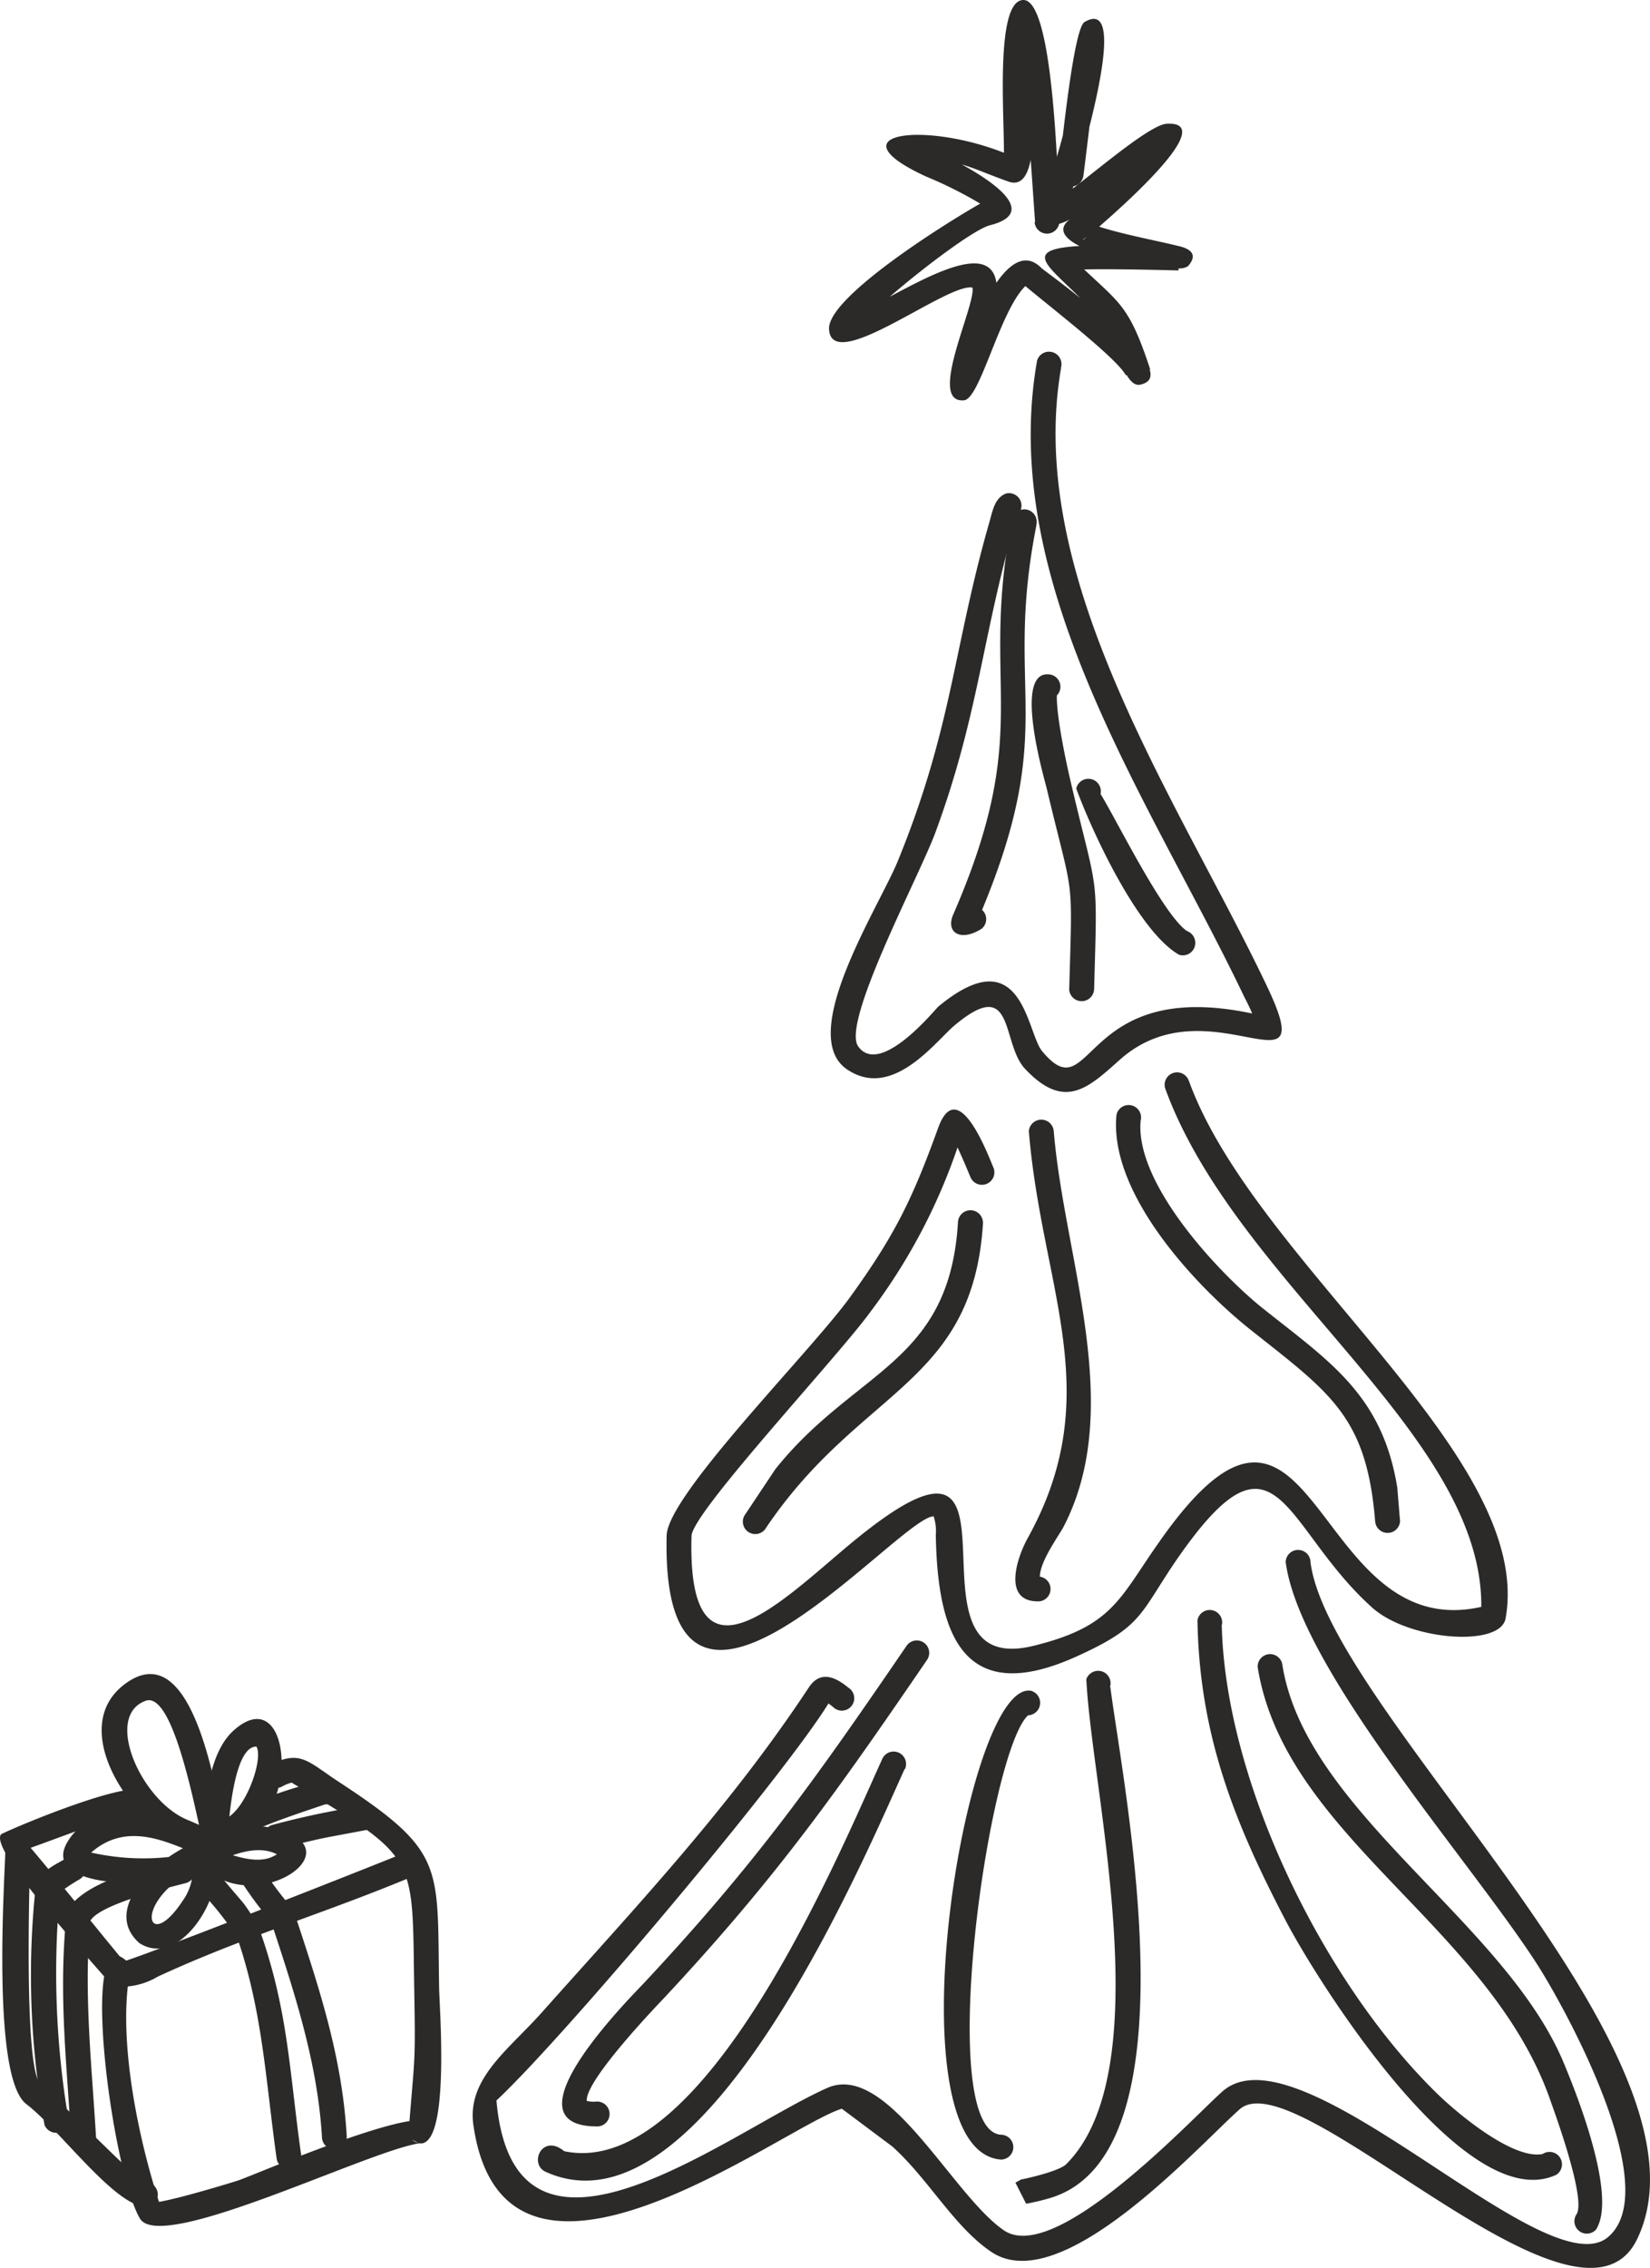
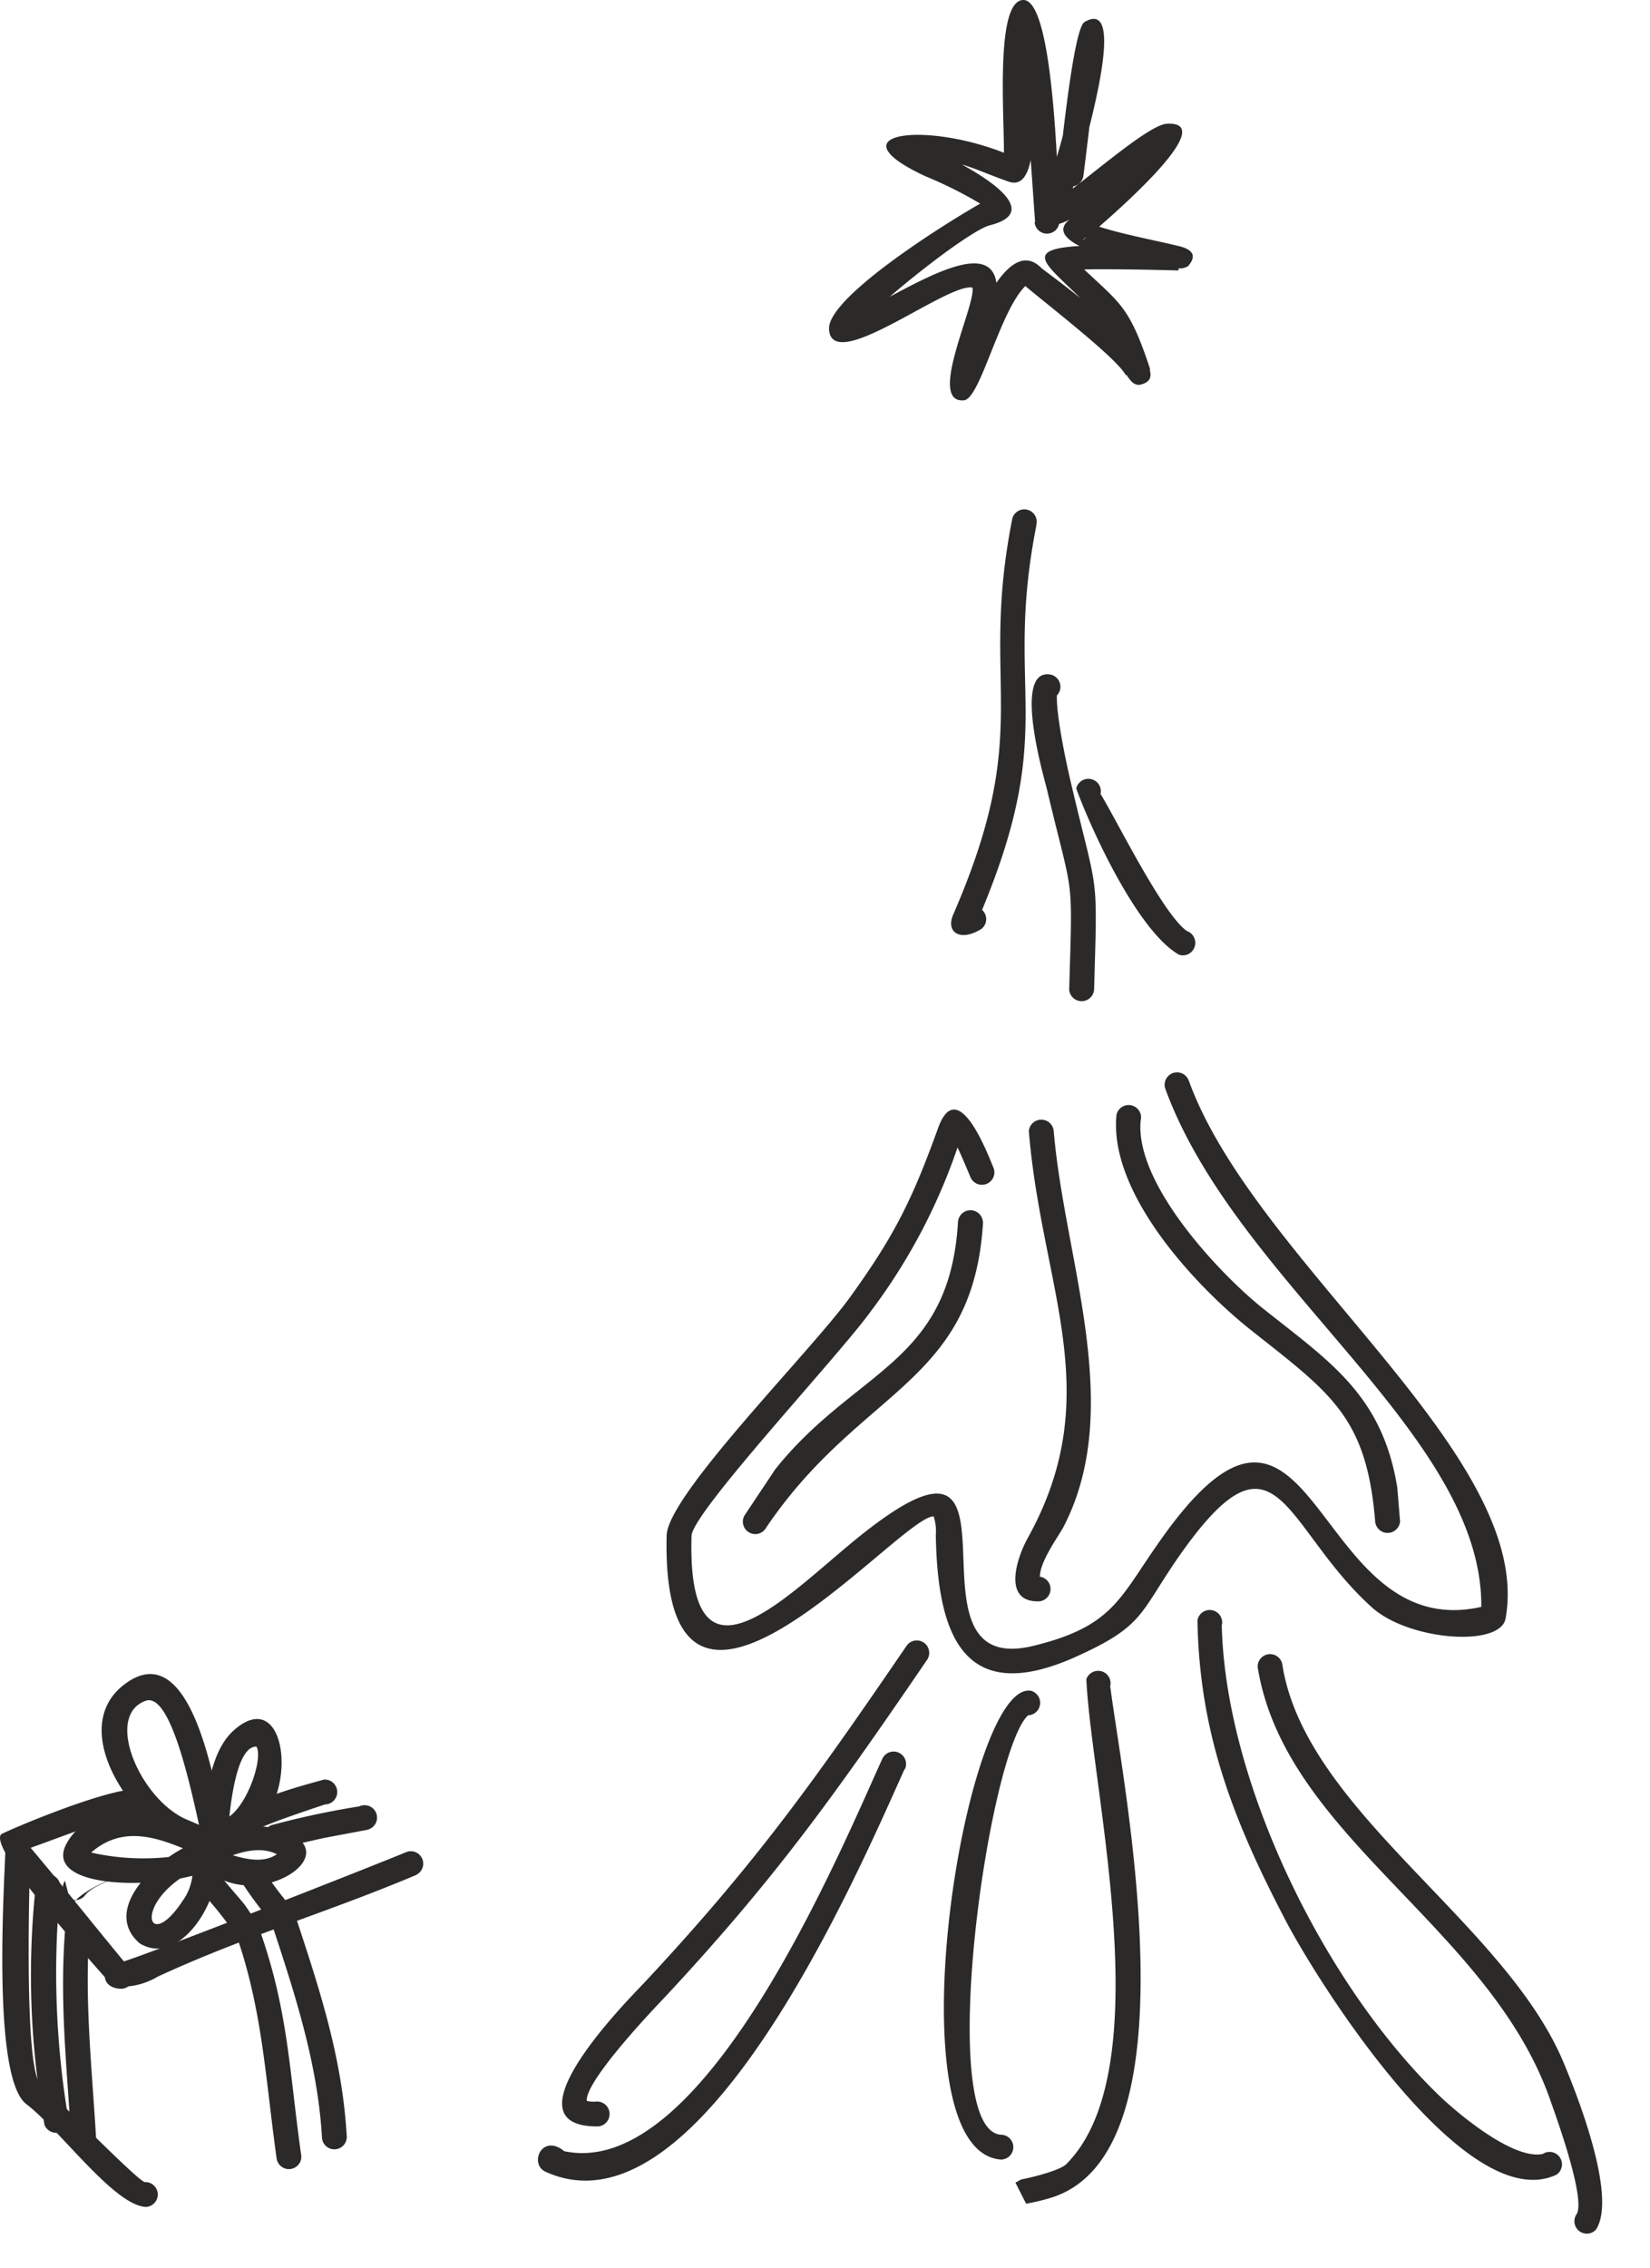
<svg xmlns="http://www.w3.org/2000/svg" viewBox="0 0 212.64 292.15">
  <defs>
    <style>.cls-1{fill:#2b2a29;fill-rule:evenodd;}</style>
  </defs>
  <title>Asset 13</title>
  <g id="Layer_2" data-name="Layer 2">
    <g id="Layer_1-2" data-name="Layer 1">
-       <path class="cls-1" d="M34.87,227.31c3.92-1.92,4.8-.37,8.88,2.29,13.73,9,12.57,10.7,12.84,26.39,0,2.21,1.51,20.7-2.56,20.12-6.7,1-33.34,14.24-36,9.68-3.64-6.16-7.92-38.81-1.76-33.2a2.5,2.5,0,0,1,.65,1.81,1.62,1.62,0,0,1-.43,1.31c-1,8.52,1.47,20.17,4,27.94,2.8-.48,9.12-2.41,10.18-2.75,1.46-.47,15.86-6.68,22.1-7.66.69-8.57.78-7.49.61-17.18-.29-17.2.72-16.54-15.8-26.42a5.7,5.7,0,0,0-1.1.43,1.6,1.6,0,1,1-1.61-2.76m19,48.75-.72-.42a1.61,1.61,0,0,0,.72.42" />
      <path class="cls-1" d="M3.92,237.61c-.08,3.5-.9,27.81,1.18,30.75-.07-.07,0,0-.15-.11,2.2,1.8,12.53,12.45,13.69,12.85a1.6,1.6,0,0,1,.18,3.2c-4.09-.15-11.09-9.94-15.43-13.25C-1.14,267.59.61,242.12.72,237.61a1.6,1.6,0,1,1,3.2,0" />
      <path class="cls-1" d="M47.33,235.72c-7.58,1.44-3.9.67-11,2.29a1.6,1.6,0,0,1-1.42-2.87,109.05,109.05,0,0,1,11.4-2.44,1.6,1.6,0,1,1,1.07,3" />
      <path class="cls-1" d="M38.13,247c3.14,9.51,6,18.23,6.56,28.28a1.6,1.6,0,1,1-3.2,0c-.56-9.46-3.47-18.38-6.42-27.32a1.6,1.6,0,1,1,3.06-1" />
      <path class="cls-1" d="M33.12,247.66c4,10.86,4.09,18.5,5.67,29.8a1.6,1.6,0,1,1-3.14.6c-1.4-9.94-1.81-19-5.09-28.47a1.6,1.6,0,0,1,2.56-1.93" />
      <path class="cls-1" d="M7.74,243.53a113.05,113.05,0,0,0,1,29,1.6,1.6,0,1,1-3,1.21,107.23,107.23,0,0,1-1.09-31.18,1.6,1.6,0,0,1,3.05,1" />
      <path class="cls-1" d="M11.54,248.4c-.69,9.27.32,18,.86,27.33a1.61,1.61,0,0,1-3.21.1c-.58-10-1.6-18.3-.71-28.38a1.6,1.6,0,0,1,3.06,1" />
      <path class="cls-1" d="M42,232.41c-2,.68-8,2.63-10,3.79A1.6,1.6,0,0,1,29.24,235c.58-2.71,10.77-5.25,12.51-5.75a1.6,1.6,0,0,1,.21,3.2" />
-       <path class="cls-1" d="M9.17,245.39c2.87-3.4,10.09-4.89,14.06-5.94a1.61,1.61,0,0,1,.8,3.11c-2.37.62-10.4,2.56-12.19,4.6a1.6,1.6,0,0,1-2.67-1.77" />
+       <path class="cls-1" d="M9.17,245.39c2.87-3.4,10.09-4.89,14.06-5.94c-2.37.62-10.4,2.56-12.19,4.6a1.6,1.6,0,0,1-2.67-1.77" />
      <path class="cls-1" d="M35.11,247.76a48.67,48.67,0,0,1-3.77-5A1.6,1.6,0,0,1,34,241a47.63,47.63,0,0,0,3.63,4.81,1.6,1.6,0,1,1-2.55,1.94" />
      <path class="cls-1" d="M30.36,249.26A44.07,44.07,0,0,0,26.2,244a1.6,1.6,0,1,1,2.27-2.26c3.85,4.61,2.29,2.48,4.84,6.27a1.6,1.6,0,0,1-3,1.26" />
      <path class="cls-1" d="M29.56,234c2.42-1.7,4.35-7.52,3.49-9-2.13-.05-3.07,5.06-3.49,9m-.27,3.55c0,.39,0,.68,0,.84a1.61,1.61,0,1,1-3.21-.07c.21-4.39.39-12.1,4-15.37,7.68-6.95,9.13,12.33-.76,14.6" />
-       <path class="cls-1" d="M10.25,242.1a24.32,24.32,0,0,0-2.65,1.76,1.61,1.61,0,0,1-3-.67c0-1.85,2.57-3,4-3.84a1.61,1.61,0,0,1,2.2.56,1.59,1.59,0,0,1-.55,2.19" />
      <path class="cls-1" d="M53.65,241.53c-11.43,4.83-22.12,7.92-33.31,13.1a9.3,9.3,0,0,1-3.8,1.26,1.6,1.6,0,0,1-.94.31c-2.8-.08-2.65-3-.34-3.33,1.7-.23,34.52-13.18,37-14.24a1.6,1.6,0,0,1,1.36,2.9M15.71,256h0Z" />
      <path class="cls-1" d="M14.07,255.36c-2-2.42-15.53-17-13.94-19.05.17-.22,15.25-6.74,18.4-5.73a1.6,1.6,0,0,1-1.18,3c-2.18.21-9,2.89-13.4,4.46,4.23,5,8.31,10.17,12.48,15.19a1.6,1.6,0,0,1-2.36,2.17" />
      <path class="cls-1" d="M25.65,235.09c-1.38-6.28-3.84-17-6.85-16C13.35,221,18.1,231.8,24,234.37c.58.25,1.15.48,1.66.72m-2.09,3c-3.29-1.3-7.78-3-11.82.56a30.53,30.53,0,0,0,10,.57,20.14,20.14,0,0,1,1.83-1.13M23.2,242c-5.86,4.11-3.84,9.23.33,2.88a6.82,6.82,0,0,0,1.26-3.24q-.76.19-1.59.36M30,239c1.89.55,4,1,5.68-.13-1.79-.93-4-.47-5.68.13m-1.15-3.13a11.73,11.73,0,0,1,7.65,0c8,2.73-2.07,9.73-8.61,5.89-.81,5.35-5.59,11.31-9.92,8.56-2.62-2.31-1.86-5.24.16-7.78-6,.2-11.68-1.22-9.52-5.11,1.82-3.29,5.62-4.15,9.56-3.84-4.72-5-7.44-12.43-2.27-16.5,8.76-6.89,11.86,12.94,13,18.76M17.94,250.36h0Z" />
-       <path class="cls-1" d="M136.75,47.37C132,74.68,152,103.31,163.28,127.05c7.18,15.09-7.55-.76-19,9.5-4.08,3.64-7.1,6.53-12.17,1.15-3.14-3.32-1.24-12.19-9.09-5.61-2.49,2.09-8,9.65-13.86,5.67-6.52-4.43,4-20.73,6.5-26.73,7.11-17.38,7.15-27.43,11.86-43.82.4-1.4.66-3.08,2.15-3.64a1.61,1.61,0,0,1,1.93,1.2,1.59,1.59,0,0,1-.38,1.44,17.32,17.32,0,0,0-.62,1.89c-4,14-4.56,24.2-10,39-2,5.55-12.22,24.6-10,27.7,2.84,4,10-4.87,10.31-5.12,10.87-9,11.39,3.32,13.38,5.72,6.62,8,4.79-9.57,27.08-4.84-.32-.78-.7-1.53-1-2.1-11.92-25-31.82-53-26.72-82a1.6,1.6,0,1,1,3.08.9" />
      <path class="cls-1" d="M153.23,139.28c8.52,23.44,44.55,48.26,40.8,69.21-.67,3.75-12.46,2.86-17.21-1.41-11.62-10.45-12.17-24.84-25-6.42-5,7.24-4.39,8.8-13.06,12.72-14.8,6.71-17.94-3.09-18.16-15.63a6.12,6.12,0,0,0-.28-2.41c-4.47,0-35.19,37-34.41,2.48.12-5.26,18.63-23.75,23.68-30.77,5.73-7.94,8-12.59,11.3-21.72,2.53-7,6.43,3.42,7.1,5a1.6,1.6,0,0,1-2.89,1.39c-.22-.5-1-2.43-1.7-3.9a75.42,75.42,0,0,1-11.21,21.15c-4.13,5.73-23,25.88-23.07,28.89-.63,21.7,12.57,7.38,21.41.25,24.42-19.74,4.2,18.47,22.69,13.9,10.09-2.48,11-6,16-13.13C169.71,169.39,168.71,212,190.9,207c.18-22.32-31.61-41.64-40.75-66.82a1.6,1.6,0,1,1,3.08-.87" />
-       <path class="cls-1" d="M168.9,201.34c2.61,19.26,53.46,63.5,42.08,87.11-7.5,15.55-43.83-23.3-51.23-16.72-5.49,4.88-23,24.43-32,18.36-4.81-3.24-8.08-9.37-12.75-13.57l-6.51-4.87C101,273.9,65,301.77,61,273.71c-.83-5.94,4.56-9.68,8.78-14.41,12.27-13.77,24.23-26.43,34.44-41.9,1.48-2.25,3.4-1.4,5.1,0a1.6,1.6,0,1,1-2,2.46l-.55-.42c-6,9.69-34,42.92-42.79,51.15,2.27,26.1,29.89,4.06,42.61-1.61,7.77-3.47,16.13,13.81,22.79,18.34s24.22-14.4,28.14-17.88c10-8.9,41.61,25.45,49.68,18.77,7.39-6.13-5.42-29.38-9-35-8.28-13-30.72-38.13-32.51-52a1.6,1.6,0,1,1,3.2.11" />
      <path class="cls-1" d="M133.4,28.61c-.16-2.06-.34-4.9-.57-8-.43,2.12-1.28,3.35-2.87,2.78-2.64-.93-4.23-1.69-6-2.2,4.82,2.64,9.58,6.33,3.61,7.83-1.94.49-8.32,5.25-12.91,9.21,5.75-3.07,13-6.92,13.75-1.8,1.8-2.59,3.83-3.92,5.81-1.89.15.15,2.39,1.75,5,3.86-4.18-4.2-7.65-6.28-.1-6.71-2-1-2.85-2.23-1.24-3.44a6.37,6.37,0,0,1-1.39.59,1.6,1.6,0,0,1-3.16-.24m14.83,19c.31,1,0,1.66-1.15,1.94-.71.18-1.27-.33-1.81-1.22l-.13,0c-1.09-2.13-9.88-8.9-12.93-11.47-3.33,3.27-5.81,14.54-7.91,14.72-4.82.43,1.57-12.3,1.09-14.52-3.26-.66-18.21,11.36-18.48,5.33-.18-4,14.3-13.19,19.48-16.15a53.21,53.21,0,0,0-7-3.5c-12-5.54-.41-7.17,10.06-3.05C129.4,14.45,128.3.2,131.83,0c2.84-.16,3.9,11.65,4.37,20.2.27-.91.53-1.82.77-2.73.65-5.57,1.75-14,2.79-14.63,4-2.36,2.52,6,.64,13.48-.27,2.19-.52,4.34-.78,6.33A1.61,1.61,0,0,1,138.33,24l-.09.3c3.83-2.93,10.08-8.26,12.14-8.36,6.28-.32-4.06,9.2-8.73,13.26,3.07,1,7.75,1.87,10.11,2.47v0c1.71.36,2.65,1.13,1.34,2.62a2,2,0,0,1-1.22.28l0,.27c-.13,0-8-.23-12.16-.13,4.72,4.46,5.86,4.83,8.51,12.87Zm-8.16-17.08-.53.44a1.53,1.53,0,0,0,.53-.44m-8.29,6-.15-.14a.5.5,0,0,0,.15.14" />
      <path class="cls-1" d="M133.56,67.69c-4.24,21.5,2.87,25.77-7,49.53a.91.91,0,0,1,.17.17,1.6,1.6,0,0,1-.22,2.25c-2.72,1.74-4.68.49-3.66-1.84,10.56-24.27,3.28-29.13,7.61-51a1.6,1.6,0,1,1,3.07.9" />
      <path class="cls-1" d="M137.79,127.51c.44-15.55.58-11.26-2.91-26-.21-.9-4.59-15.73.62-14.58a1.6,1.6,0,0,1,.7,2.66c-.07,2.85,1.32,9.15,1.8,11.19,3.54,15.07,3.44,10.94,3,26.71a1.61,1.61,0,0,1-3.21,0" />
      <path class="cls-1" d="M151.86,122.94c-5.35-3.15-11.3-16.24-13.16-21.36a1.6,1.6,0,1,1,3.13.7c2,3.22,8,15.47,11.12,17.65a1.62,1.62,0,0,1,1,2.06,1.59,1.59,0,0,1-2,1" />
      <path class="cls-1" d="M126.69,157.43c-1.25,21-15.76,21.31-27.95,39.36a1.6,1.6,0,0,1-2.81-1.54l4-6c10.3-12.88,22.45-13.53,23.53-31.86a1.61,1.61,0,0,1,3.21,0" />
      <path class="cls-1" d="M135.8,145.72c1.36,16.44,9.22,35.54,1.29,50.91-.6,1.17-3.06,4.45-3.08,6.48a1.6,1.6,0,0,1-.11,3.18c-4.81.12-2.83-5.67-1.45-8.16,10.29-18.56,1.8-32.15.14-52.41a1.61,1.61,0,0,1,3.21,0" />
      <path class="cls-1" d="M147,144.35c-.79,8.24,10.44,20,15.84,24.27,8.54,6.8,15.3,11.11,17.23,23l.36,4.37a1.61,1.61,0,0,1-3.21,0c-1.09-13.5-5.76-16.52-16-24.64-6.93-5.49-18.38-17.55-17.33-27.76a1.6,1.6,0,0,1,3.12.73" />
      <path class="cls-1" d="M157.45,209.3c.45,20.39,13.27,46.38,27.93,60.57,2.39,2.31,9.58,8.39,13.43,7.61l0,0a1.6,1.6,0,0,1,1.77,2.67c-11.64,5.48-30.61-24.58-34.85-32.66-6.72-12.82-11.16-24.08-11.41-38.76a1.6,1.6,0,0,1,3.16.55" />
      <path class="cls-1" d="M165.28,214.58c3.06,18.8,28.6,32.95,36.21,51.09,1.57,3.74,7,17.23,4.19,21.55a1.6,1.6,0,0,1-2.49-2c1.22-2.05-2.91-13.27-3.32-14.45-7.73-22.56-34.26-34.08-37.79-56a1.6,1.6,0,1,1,3.2-.16" />
      <path class="cls-1" d="M132.46,221c-5.09,4.82-12,53.37-3.47,54a1.6,1.6,0,0,1,0,3.2c-14.41-1.13-4.62-61.88,3.88-60.39a1.61,1.61,0,0,1-.41,3.16" />
      <path class="cls-1" d="M143.09,217.31c1.66,12.95,11.33,60.3-7.85,65.87a29.19,29.19,0,0,1-3,.71l-1.38-2.72.78-.43h.09c1.3-.26,5-1.16,5.73-2,12.11-12.23,3.17-48.42,2.54-62.43a1.62,1.62,0,0,1,2-1,1.6,1.6,0,0,1,1.05,2" />
      <path class="cls-1" d="M119.47,213.83C107.66,231.1,100,241.94,85.55,257.42c-.07.08-10.18,10.5-9.93,13.22a3.51,3.51,0,0,0,1.23.09,1.6,1.6,0,1,1,.21,3.2c-12.83.08,5-17.42,6.18-18.74,14.31-15.33,21.89-26.06,33.59-43.17a1.6,1.6,0,0,1,2.64,1.81" />
      <path class="cls-1" d="M116.57,227.91c-5.73,12.65-26.22,61-46.26,51.86-2.18-1-.46-5,2.4-2.65,18.05,3.83,35.52-38.56,41-50.55a1.6,1.6,0,1,1,2.91,1.34" />
    </g>
  </g>
</svg>